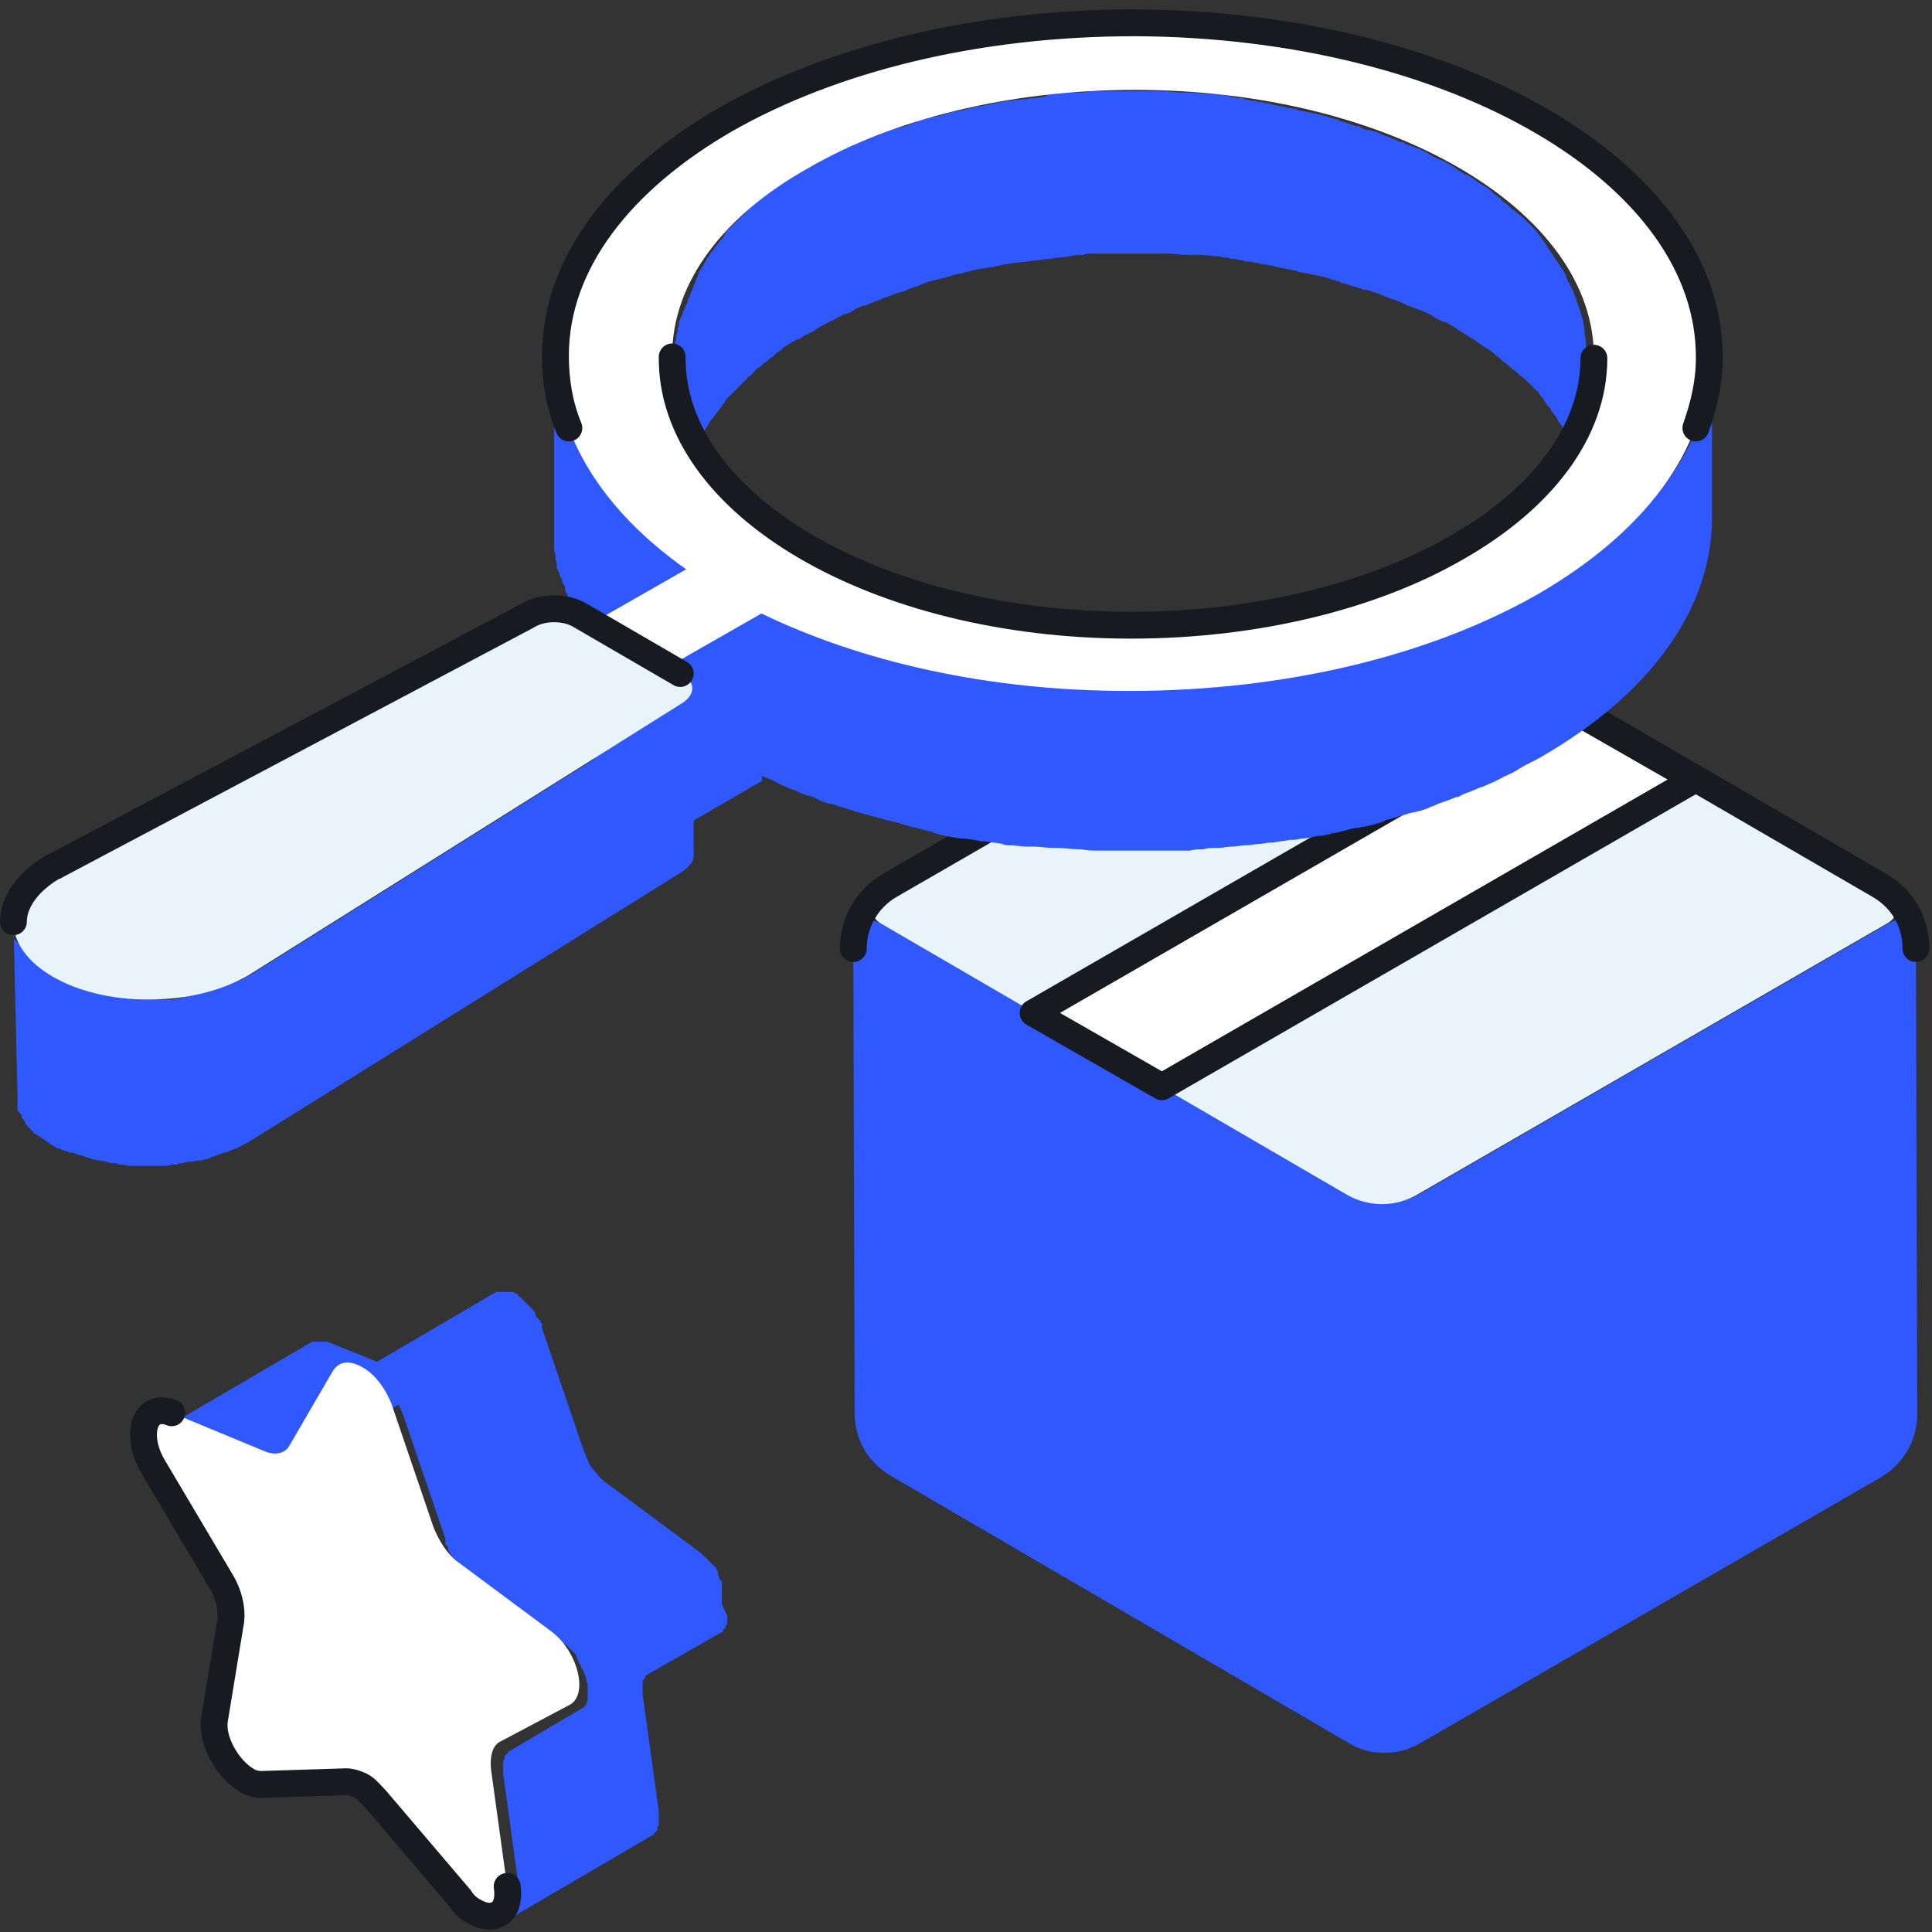
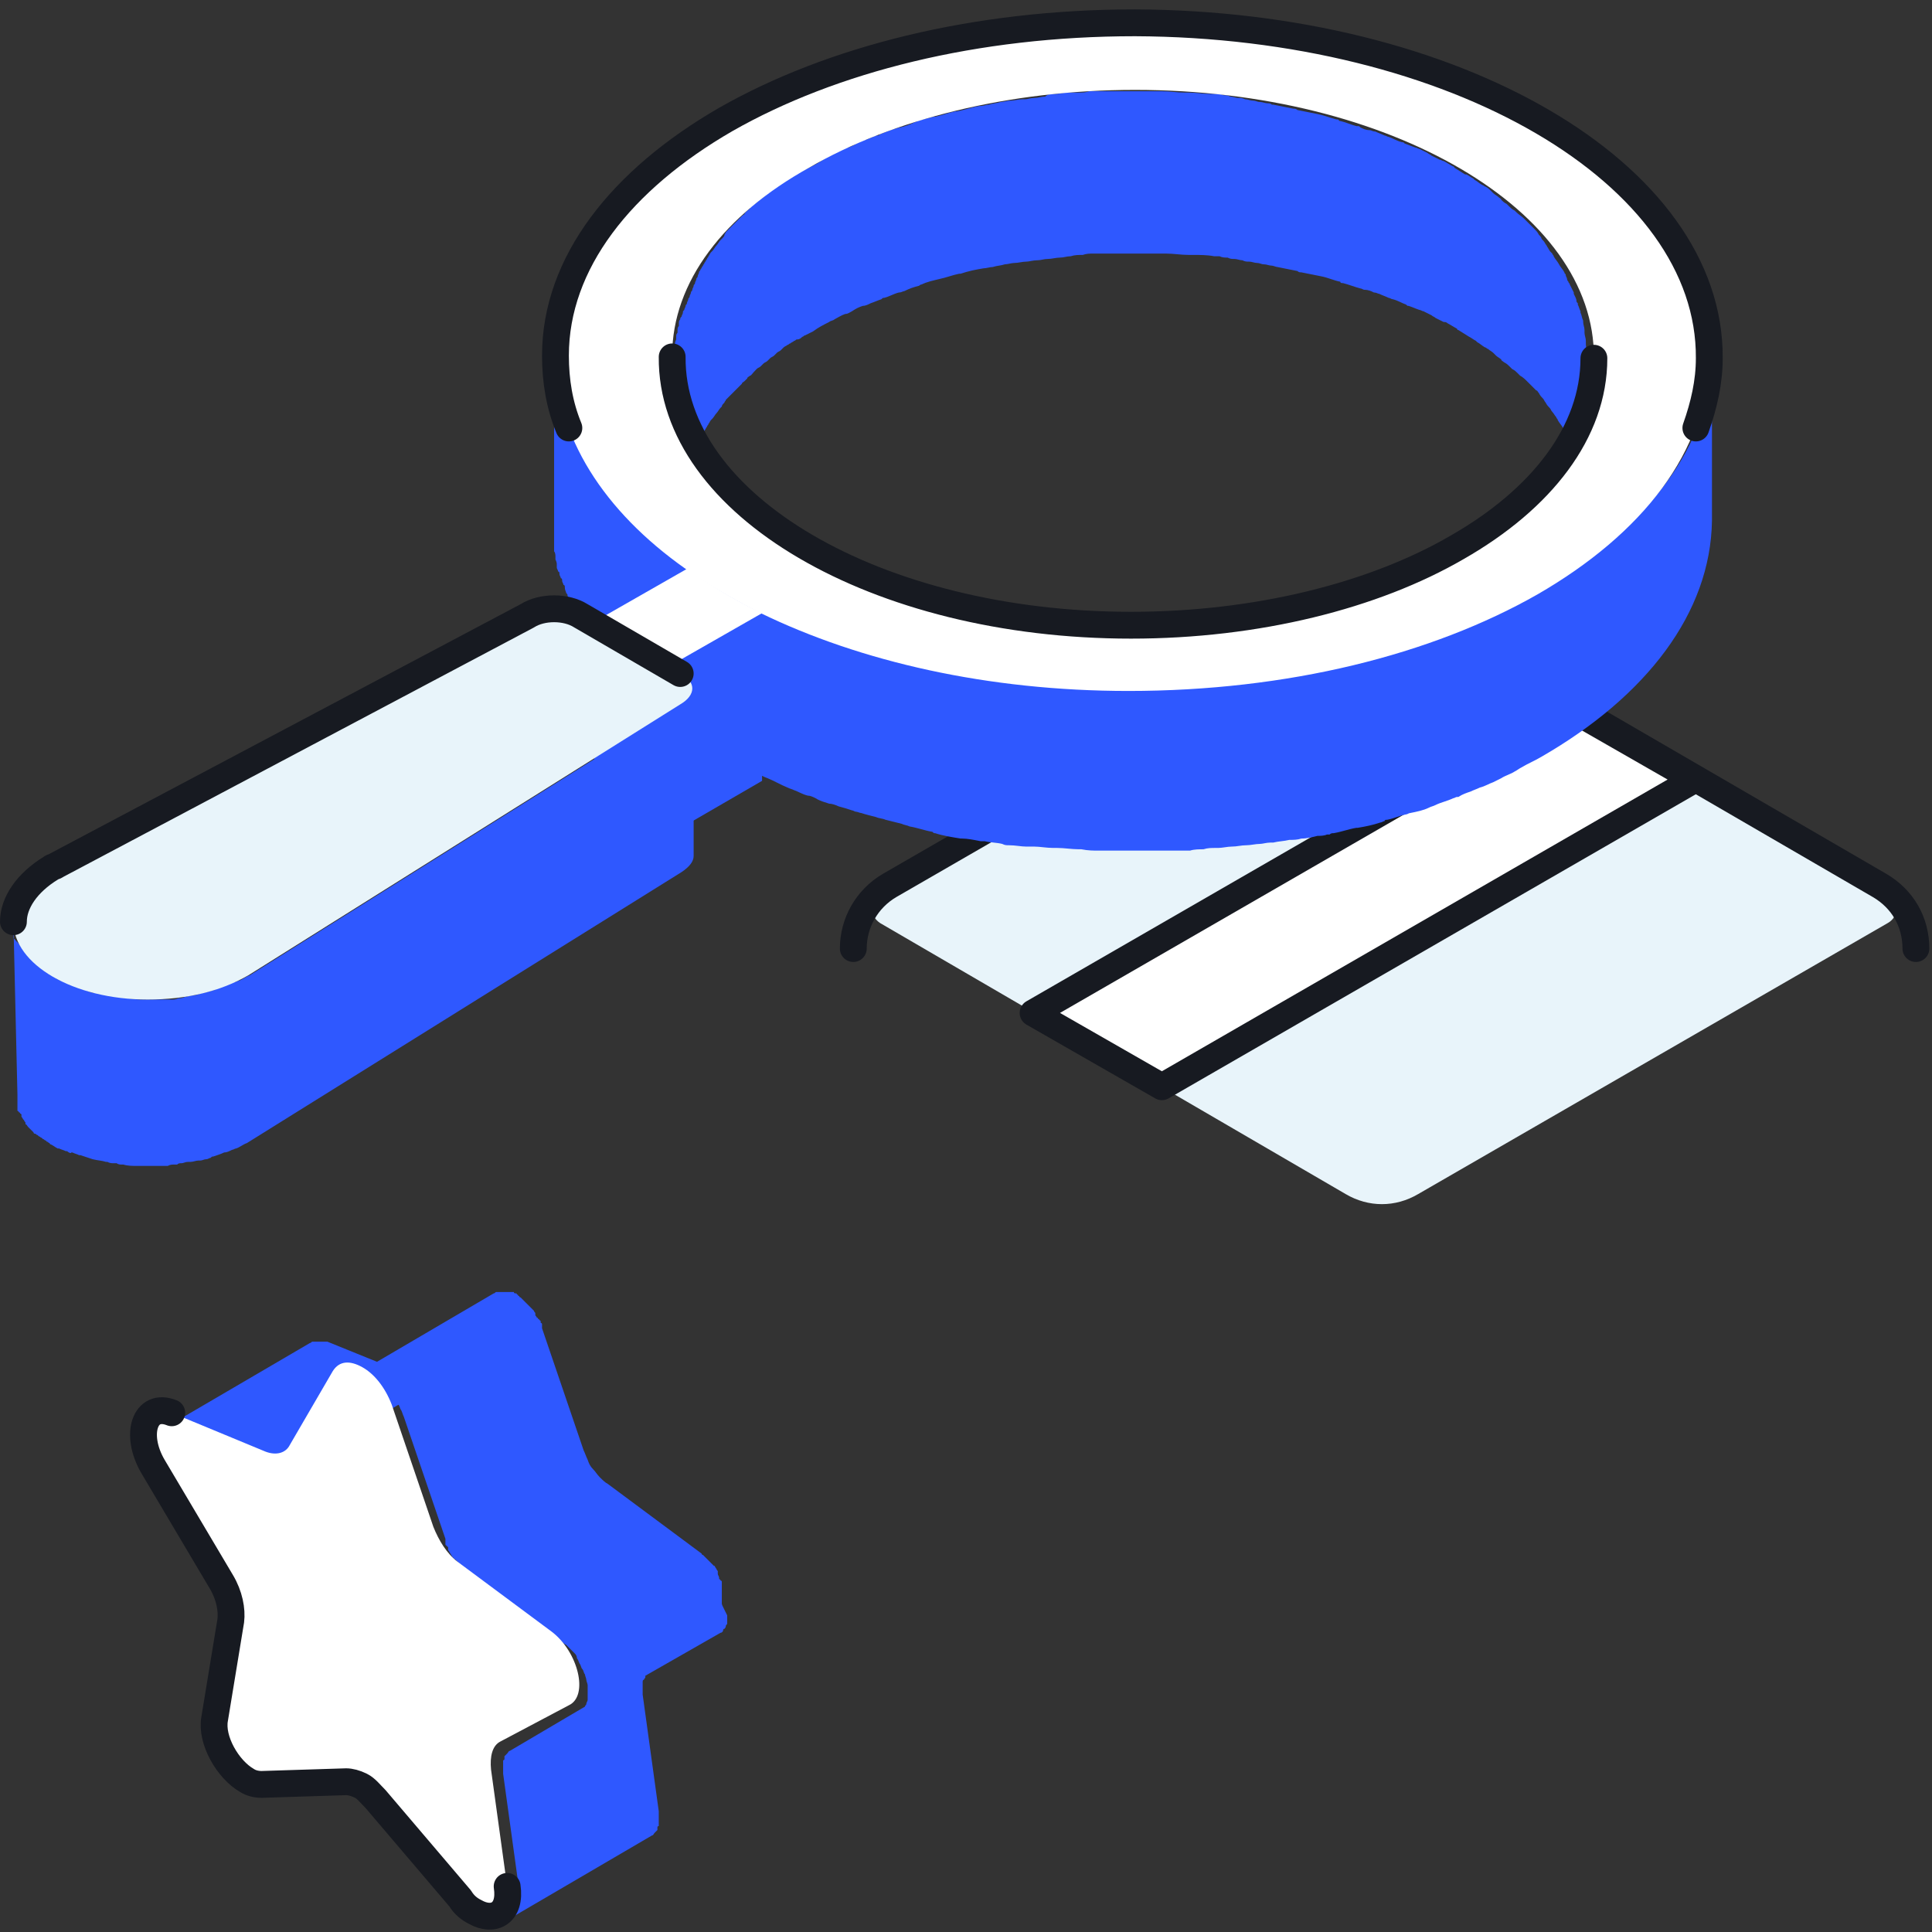
<svg xmlns="http://www.w3.org/2000/svg" width="144" height="144" viewBox="0 0 144 144" fill="none">
  <rect x="0" y="0" width="144" height="144" fill="#333333" stroke="none" />
-   <path d="M105.8 89L140.8 68.8C141.7 68.3 142.8 68.9 142.8 70L142.9 105.4C142.9 107.3 141.9 109.1 140.2 110.1L105.9 129.9C104.2 130.9 102.1 130.9 100.5 129.9L66.4 110C64.7 109 63.7 107.3 63.7 105.3L63.6 70C63.6 69 64.7 68.3 65.6 68.8L100.3 89C102 89.9 104.1 89.9 105.8 89Z" fill="#2F58FF" />
  <path d="M65.6 68.8L100.3 89C102 90 104 90 105.7 89L140.7 68.8C141.6 68.3 141.6 67 140.7 66.5L106 46.2C104.3 45.2 102.3 45.2 100.6 46.2L65.6 66.4C64.7 66.9 64.7 68.2 65.6 68.8Z" fill="#E8F4FA" />
  <path d="M63.6 70.7C63.6 68.8 64.6 67 66.3 66L100.6 46.2C102.3 45.2 104.4 45.2 106 46.2L140.1 66C141.8 67 142.8 68.7 142.8 70.7" stroke="#171A21" stroke-width="2" stroke-miterlimit="10" stroke-linecap="round" stroke-linejoin="round" />
  <path d="M126.3 58.1L116.7 52.6L77 75.5L86.6 81L126.3 58.1Z" fill="white" stroke="#171A21" stroke-width="2" stroke-miterlimit="10" stroke-linecap="round" stroke-linejoin="round" />
  <path d="M118.7 38.4C118.7 38.2 118.7 38 118.6 37.7V37.6C118.6 37.4 118.5 37.2 118.5 37V36.9C118.5 36.7 118.4 36.5 118.4 36.2V36.1C118.3 35.9 118.3 35.7 118.2 35.5V35.4C118.1 35.2 118.1 35 118 34.8C118 34.7 118 34.7 117.9 34.6C117.8 34.4 117.8 34.2 117.7 34.1V34C117.6 33.8 117.5 33.6 117.4 33.4C117.4 33.3 117.3 33.3 117.3 33.2C117.2 33 117.1 32.9 117 32.7C117 32.6 116.9 32.6 116.9 32.5C116.8 32.3 116.6 32.1 116.5 31.9C116.4 31.7 116.2 31.5 116.1 31.3C116.1 31.2 116 31.2 116 31.1C115.9 31 115.8 30.8 115.7 30.7C115.6 30.6 115.6 30.5 115.5 30.4C115.4 30.3 115.3 30.2 115.2 30C115.1 29.9 115.1 29.8 115 29.7C114.9 29.6 114.8 29.5 114.7 29.3C114.6 29.2 114.6 29.1 114.5 29.1C114.4 29 114.2 28.8 114.1 28.7C114 28.6 114 28.6 113.9 28.5C113.7 28.3 113.5 28.1 113.3 28C113.2 27.9 113.2 27.9 113.1 27.8C113 27.7 112.9 27.6 112.7 27.5C112.6 27.4 112.6 27.4 112.5 27.3C112.4 27.2 112.3 27.1 112.1 27C112 26.9 111.9 26.9 111.9 26.8C111.8 26.7 111.6 26.6 111.5 26.5C111.4 26.4 111.4 26.4 111.3 26.3C111.2 26.2 111 26.1 110.9 26C110.8 26 110.8 25.9 110.7 25.9C110.5 25.8 110.3 25.6 110.1 25.5L110 25.4C109.8 25.3 109.7 25.2 109.5 25.1C109.2 24.9 109 24.8 108.7 24.6C108.7 24.6 108.6 24.6 108.6 24.5C108.4 24.4 108.1 24.2 107.9 24.1C107.8 24 107.7 24 107.6 24C107.4 23.9 107.2 23.8 107 23.7C106.9 23.6 106.8 23.6 106.7 23.5C106.5 23.4 106.3 23.3 106.1 23.2C106 23.2 105.9 23.1 105.8 23.1C105.5 23 105.3 22.9 105 22.8C104.9 22.8 104.9 22.8 104.8 22.7C104.5 22.6 104.2 22.4 103.8 22.3C103.7 22.3 103.6 22.2 103.5 22.2C103.3 22.1 103 22 102.8 21.9C102.7 21.9 102.6 21.8 102.4 21.8C102.2 21.7 102 21.6 101.7 21.6C101.6 21.6 101.5 21.5 101.4 21.5C101 21.4 100.5 21.2 100.1 21.1C100 21.1 99.9 21.1 99.9 21C99.4 20.9 99 20.7 98.5 20.6C98 20.5 97.5 20.4 97 20.3C96.9 20.3 96.8 20.3 96.7 20.2C96.2 20.1 95.7 20 95.2 19.9C95.1 19.9 94.9 19.8 94.8 19.8C94.6 19.8 94.4 19.7 94.2 19.7C94 19.7 93.9 19.6 93.7 19.6C93.5 19.6 93.3 19.5 93.1 19.5C92.9 19.5 92.8 19.5 92.6 19.4C92.4 19.4 92.2 19.3 92 19.3C91.8 19.3 91.7 19.3 91.5 19.2C91.3 19.2 91.1 19.2 90.9 19.1C90.8 19.1 90.6 19.1 90.5 19.1C90 19 89.4 19 88.9 19C88.8 19 88.7 19 88.6 19C88 19 87.5 18.9 86.9 18.9C86.7 18.9 86.4 18.9 86.2 18.9C86.1 18.9 86 18.9 85.9 18.9C85.5 18.9 85.2 18.9 84.8 18.9C84.2 18.9 83.7 18.9 83.2 18.9C82.9 18.9 82.7 18.9 82.4 18.9C82.1 18.9 81.8 18.9 81.5 18.9C81.2 18.9 81 18.9 80.7 19C80.4 19 80.1 19 79.8 19.1C79.5 19.1 79.3 19.2 79 19.2C78.7 19.2 78.4 19.3 78.1 19.3C77.8 19.3 77.6 19.4 77.3 19.4C77 19.4 76.7 19.5 76.5 19.5C76.2 19.5 75.9 19.6 75.6 19.6C75.4 19.6 75.1 19.7 74.9 19.7C74.6 19.8 74.3 19.8 74 19.9C73.8 19.9 73.5 20 73.3 20C72.7 20.1 72.2 20.2 71.6 20.4H71.5C71 20.5 70.5 20.7 70 20.8C69.6 20.9 69.1 21 68.7 21.2C68.6 21.2 68.5 21.3 68.5 21.3C68.1 21.4 67.8 21.5 67.4 21.7C67.3 21.7 67.2 21.8 67 21.8C66.6 21.9 66.3 22.1 65.9 22.2C65.8 22.2 65.8 22.2 65.7 22.3C65.4 22.4 65.2 22.5 64.9 22.6C64.7 22.7 64.5 22.8 64.3 22.8C64 22.9 63.8 23 63.5 23.2C63.3 23.3 63.2 23.4 63 23.4C62.7 23.5 62.4 23.7 62.2 23.8C62.1 23.9 61.9 23.9 61.8 24C61.4 24.2 61 24.4 60.6 24.7C60.4 24.8 60.2 24.9 60 25C59.9 25 59.9 25.1 59.8 25.1C59.7 25.2 59.6 25.3 59.4 25.3C59.3 25.3 59.3 25.4 59.2 25.4C59.1 25.5 59 25.5 58.9 25.6C58.8 25.6 58.8 25.7 58.7 25.7C58.6 25.8 58.5 25.8 58.4 25.9C58.3 26 58.3 26 58.2 26.1C58.1 26.2 58 26.2 57.9 26.3C57.8 26.4 57.8 26.4 57.7 26.5C57.6 26.6 57.5 26.6 57.4 26.7C57.3 26.8 57.3 26.8 57.2 26.9C57.1 27 57 27 56.9 27.1C56.8 27.2 56.8 27.2 56.7 27.3C56.6 27.4 56.5 27.4 56.4 27.5C56 27.9 56 28 55.9 28C55.8 28.1 55.7 28.1 55.7 28.2C55.6 28.3 55.6 28.3 55.5 28.4C55.4 28.5 55.3 28.5 55.3 28.6C55.2 28.7 55.2 28.7 55.1 28.8C55 28.9 54.9 29 54.9 29C54.8 29.1 54.8 29.1 54.7 29.2C54.6 29.3 54.5 29.4 54.5 29.4C54.4 29.5 54.4 29.5 54.3 29.6C54.2 29.7 54.1 29.8 54.1 29.8C54.1 29.9 54 29.9 54 30C53.9 30.1 53.8 30.2 53.8 30.3L53.7 30.4C53.6 30.5 53.5 30.7 53.4 30.8C53.3 30.9 53.2 31.1 53.1 31.2L53 31.3C52.9 31.4 52.9 31.5 52.8 31.6C52.8 31.7 52.7 31.7 52.7 31.8C52.6 31.9 52.6 32 52.5 32.1C52.5 32.2 52.4 32.2 52.4 32.3C52.3 32.4 52.3 32.5 52.2 32.6C52.2 32.7 52.1 32.7 52.1 32.8C52.1 32.9 52 33 52 33.1C52 33.2 51.9 33.2 51.9 33.3C51.9 33.4 51.8 33.5 51.8 33.6C51.8 33.7 51.7 33.7 51.7 33.8C51.7 33.9 51.6 34 51.6 34.1C51.6 34.2 51.5 34.2 51.5 34.3C51.5 34.4 51.4 34.5 51.4 34.6C51.4 34.7 51.3 34.7 51.3 34.8C51.3 34.9 51.2 35 51.2 35.1C51.2 35.2 51.1 35.2 51.1 35.3C51.1 35.4 51 35.5 51 35.6C51 35.7 51 35.7 50.9 35.8C50.9 35.9 50.8 36 50.8 36.1C50.8 36.2 50.8 36.2 50.7 36.3C50.7 36.4 50.7 36.5 50.6 36.6C50.6 36.7 50.6 36.7 50.6 36.8C50.6 36.9 50.6 37 50.5 37.1C50.5 37.2 50.5 37.2 50.5 37.3C50.5 37.4 50.5 37.5 50.4 37.6C50.4 37.7 50.4 37.7 50.4 37.8C50.4 38 50.4 38.1 50.3 38.3C50.3 38.4 50.3 38.5 50.3 38.6C50.3 38.7 50.3 38.7 50.3 38.8C50.3 39 50.3 39.1 50.3 39.3C50.3 38.9 50.3 38.4 50.3 38V37.4C50.3 36.9 50.3 36.3 50.3 35.8V35C50.3 34.8 50.3 34.6 50.3 34.4V33.5C50.3 32.9 50.3 32.3 50.3 31.7V31.1C50.3 30.8 50.3 30.6 50.3 30.3V28.7C50.3 28.5 50.3 28.3 50.3 28.1V26.8C50.3 26.6 50.3 26.5 50.3 26.3C50.3 26.3 50.3 26.3 50.3 26.2C50.3 26.1 50.3 25.9 50.3 25.8C50.3 25.6 50.3 25.5 50.4 25.3C50.4 25.2 50.4 25.2 50.4 25.1C50.4 25 50.4 24.9 50.5 24.8C50.5 24.7 50.5 24.7 50.5 24.6C50.5 24.5 50.5 24.4 50.6 24.3C50.6 24.2 50.6 24.2 50.6 24.1C50.6 24 50.6 23.9 50.7 23.8C50.7 23.7 50.7 23.7 50.8 23.6C50.8 23.5 50.9 23.4 50.9 23.3C50.9 23.2 50.9 23.2 51 23.1C51 23 51.1 22.9 51.1 22.8C51.1 22.7 51.2 22.7 51.2 22.6C51.2 22.5 51.3 22.4 51.3 22.3C51.3 22.2 51.4 22.2 51.4 22.1C51.4 22 51.5 21.9 51.5 21.8C51.5 21.7 51.6 21.7 51.6 21.6C51.6 21.5 51.7 21.4 51.7 21.3C51.7 21.2 51.8 21.2 51.8 21.1C51.8 21 51.9 20.9 51.9 20.8C51.9 20.7 52 20.7 52 20.6C52 20.5 52.1 20.4 52.1 20.3C52.1 20.2 52.2 20.2 52.2 20.1C52.3 20 52.3 19.9 52.4 19.8C52.4 19.7 52.5 19.7 52.5 19.6C52.6 19.5 52.6 19.4 52.7 19.3C52.7 19.2 52.8 19.2 52.8 19.1C52.9 19 52.9 18.9 53 18.8L53.1 18.7C53.2 18.6 53.3 18.4 53.4 18.3C53.5 18.2 53.6 18 53.7 17.9L53.8 17.8C53.9 17.7 54 17.6 54 17.5C54 17.4 54.1 17.4 54.1 17.3C54.2 17.2 54.3 17.1 54.3 17.1C54.4 17 54.4 17 54.5 16.9C54.6 16.8 54.7 16.7 54.7 16.7C54.8 16.6 54.8 16.6 54.9 16.5C55 16.4 55.1 16.3 55.1 16.3C55.2 16.2 55.2 16.2 55.3 16.1C55.4 16 55.5 16 55.5 15.9C55.6 15.8 55.6 15.8 55.7 15.7C55.8 15.6 55.9 15.6 55.9 15.5C56 15.4 56 15.4 56.1 15.3C56.2 15.2 56.3 15.2 56.4 15.1C56.5 15 56.5 15 56.6 14.9C56.7 14.8 56.8 14.8 56.9 14.7C57 14.6 57 14.6 57.1 14.5C57.2 14.4 57.3 14.4 57.4 14.3C57.5 14.2 57.5 14.2 57.6 14.1C57.7 14 57.8 14 57.9 13.9C58 13.8 58 13.8 58.1 13.7C58.2 13.6 58.3 13.6 58.4 13.5C58.5 13.5 58.5 13.4 58.6 13.4C58.7 13.3 58.8 13.3 58.9 13.2C59 13.2 59 13.1 59.1 13.1C59.2 13 59.3 12.9 59.5 12.9C59.6 12.9 59.6 12.8 59.7 12.8C59.9 12.7 60.1 12.6 60.3 12.5C60.7 12.3 61.1 12.1 61.5 11.8C61.6 11.7 61.8 11.7 61.9 11.6C62.2 11.5 62.4 11.3 62.7 11.2C62.9 11.1 63 11 63.2 11C63.5 10.9 63.7 10.8 64 10.6C64.2 10.5 64.4 10.4 64.6 10.4C64.8 10.3 65.1 10.2 65.3 10.1C65.3 10.1 65.3 10.1 65.4 10.1C65.5 10.1 65.5 10.1 65.6 10C65.9 9.9 66.3 9.7 66.7 9.6C66.8 9.6 66.9 9.5 67.1 9.5C67.5 9.4 67.8 9.3 68.2 9.1C68.3 9.1 68.4 9 68.4 9C68.8 8.9 69.2 8.8 69.6 8.7H69.7C70.2 8.6 70.7 8.4 71.2 8.3H71.3C71.9 8.2 72.4 8 73 7.9H73.1C73.3 7.9 73.5 7.8 73.7 7.8C74 7.7 74.3 7.7 74.6 7.6C74.8 7.6 75.1 7.5 75.3 7.5C75.6 7.5 75.9 7.4 76.2 7.4C76.3 7.4 76.3 7.4 76.4 7.4C76.6 7.4 76.8 7.3 77.1 7.3C77.4 7.3 77.6 7.2 77.9 7.2C78.1 7 78.4 7 78.7 7C79 7 79.2 6.9 79.5 6.9C79.6 6.9 79.6 6.9 79.7 6.9C79.9 6.9 80.2 6.9 80.4 6.9C80.7 6.9 80.9 6.9 81.2 6.8C81.5 6.8 81.8 6.8 82.1 6.8C82.4 6.8 82.6 6.8 82.9 6.8H83C83.5 6.8 84 6.8 84.5 6.8C84.9 6.8 85.2 6.8 85.6 6.8C85.7 6.8 85.8 6.8 85.9 6.8C86.1 6.8 86.3 6.8 86.5 6.8C86.5 6.8 86.5 6.8 86.6 6.8C87.2 6.8 87.7 6.9 88.3 6.9C88.4 6.9 88.5 6.9 88.6 6.9C89.1 6.9 89.7 7 90.2 7H90.3C90.4 7 90.5 7 90.6 7C90.8 7 91 7 91.2 7.1C91.4 7.1 91.5 7.1 91.7 7.2C91.9 7.2 92.1 7.3 92.3 7.3C92.5 7.3 92.6 7.3 92.8 7.4C93 7.4 93.2 7.5 93.4 7.5C93.6 7.5 93.7 7.6 93.9 7.6C94.1 7.6 94.3 7.7 94.5 7.7C94.6 7.7 94.7 7.7 94.8 7.8H94.9C95.4 7.9 95.9 8 96.4 8.1C96.5 8.1 96.6 8.1 96.7 8.2C97.2 8.3 97.7 8.4 98.2 8.5C98.7 8.6 99.2 8.8 99.6 8.9C99.7 8.9 99.8 8.9 99.8 9C100.3 9.1 100.7 9.3 101.1 9.4H101.2C101.3 9.4 101.3 9.4 101.4 9.5C101.6 9.6 101.8 9.7 102.1 9.7C102.2 9.7 102.3 9.8 102.5 9.8C102.7 9.9 103 10 103.2 10.1C103.3 10.1 103.4 10.2 103.5 10.2C103.8 10.3 104.1 10.5 104.5 10.6C104.6 10.6 104.6 10.6 104.7 10.7C105 10.8 105.2 10.9 105.5 11C105.6 11 105.7 11.1 105.8 11.1C106 11.2 106.2 11.3 106.4 11.4C106.5 11.5 106.6 11.5 106.7 11.6C106.9 11.7 107.1 11.8 107.3 11.9C107.4 11.9 107.5 12 107.6 12C107.8 12.1 108.1 12.3 108.3 12.4C108.3 12.4 108.4 12.4 108.4 12.5C108.7 12.7 108.9 12.8 109.2 13C109.2 13 109.2 13 109.3 13C109.5 13.1 109.6 13.2 109.8 13.3L109.9 13.4C110.1 13.5 110.3 13.7 110.5 13.8C110.6 13.8 110.6 13.9 110.7 13.9C110.9 14 111 14.1 111.1 14.2C111.2 14.3 111.2 14.3 111.3 14.4C111.4 14.5 111.6 14.6 111.7 14.7C111.8 14.8 111.9 14.8 111.9 14.9C112 15 112.1 15.1 112.3 15.2C112.4 15.3 112.4 15.3 112.5 15.4C112.6 15.5 112.7 15.6 112.9 15.7L113 15.8C113.2 16 113.4 16.1 113.6 16.3C113.7 16.4 113.7 16.4 113.8 16.5C113.9 16.6 114.1 16.8 114.2 16.9C114.3 17 114.4 17.1 114.4 17.1C114.5 17.2 114.6 17.3 114.7 17.5C114.8 17.6 114.9 17.7 114.9 17.8C115 17.9 115.1 18 115.2 18.2C115.3 18.3 115.3 18.4 115.4 18.5C115.4 18.6 115.5 18.6 115.5 18.7C115.6 18.8 115.6 18.8 115.7 18.9C115.7 19 115.8 19 115.8 19.1C115.9 19.3 116.1 19.5 116.2 19.7C116.3 19.9 116.5 20.1 116.6 20.3C116.6 20.4 116.7 20.4 116.7 20.5C116.7 20.6 116.8 20.7 116.8 20.8C116.8 20.9 116.9 21 116.9 21C116.9 21.1 117 21.1 117 21.2C117.1 21.4 117.2 21.6 117.3 21.8V21.9C117.4 22.1 117.5 22.3 117.5 22.4C117.5 22.5 117.5 22.5 117.6 22.6V22.7C117.7 22.9 117.7 23 117.8 23.2V23.3C117.9 23.5 117.9 23.7 118 23.9V24C118 24.2 118.1 24.4 118.1 24.6C118.1 24.6 118.1 24.6 118.1 24.7V24.8C118.1 25 118.2 25.2 118.2 25.4V25.5C118.2 25.7 118.2 25.9 118.3 26.2V26.3C118.3 26.4 118.3 26.5 118.3 26.6C118.3 26.7 118.3 26.9 118.3 27V39.5C118.3 39.3 118.3 39 118.3 38.8C118.7 38.5 118.7 38.4 118.7 38.4Z" fill="#2F58FF" />
  <path d="M41.4 27C41.4 27.2 41.4 27.4 41.4 27.6V27.7C41.4 27.9 41.4 28 41.4 28.2C41.4 28.3 41.4 28.3 41.4 28.4C41.4 28.5 41.4 28.7 41.5 28.8C41.5 28.9 41.5 29 41.5 29C41.5 29.1 41.5 29.2 41.6 29.4C41.6 29.5 41.6 29.6 41.6 29.6C41.6 29.7 41.6 29.8 41.7 29.9C41.7 30 41.7 30.1 41.8 30.1C41.8 30.2 41.9 30.3 41.9 30.4C41.9 30.5 41.9 30.6 42 30.6C42 30.7 42.1 30.8 42.1 30.9C42.1 31 42.1 31.1 42.2 31.1C42.2 31.2 42.3 31.3 42.3 31.5C42.3 31.6 42.3 31.6 42.4 31.7C42.5 31.9 42.5 32.1 42.6 32.3C42.7 32.5 42.8 32.7 42.9 32.9C42.9 33 43 33 43 33.1C43.1 33.2 43.1 33.4 43.2 33.5C43.2 33.6 43.3 33.6 43.3 33.7C43.4 33.8 43.4 33.9 43.5 34.1C43.5 34.2 43.6 34.2 43.6 34.3C43.7 34.4 43.8 34.6 43.9 34.7C43.9 34.8 44 34.8 44 34.9C44.1 35.1 44.2 35.3 44.4 35.5C44.4 35.5 44.4 35.6 44.5 35.6C44.6 35.8 44.7 35.9 44.8 36.1C44.8 36.2 44.9 36.2 44.9 36.3C45 36.4 45.1 36.6 45.2 36.7C45.2 36.8 45.3 36.8 45.3 36.9C45.5 37.1 45.6 37.3 45.8 37.5L45.9 37.6C46.1 37.8 46.2 38 46.4 38.2L46.5 38.3C46.7 38.5 46.9 38.7 47.1 38.9L47.2 39C47.4 39.2 47.6 39.4 47.8 39.5L47.9 39.6C48.1 39.8 48.3 40 48.6 40.2C48.7 40.2 48.7 40.3 48.8 40.3C49 40.5 49.2 40.7 49.4 40.8C49.4 40.8 49.5 40.8 49.5 40.9C49.7 41.1 50 41.3 50.2 41.5C50.3 41.5 50.3 41.6 50.4 41.6C50.7 41.8 50.9 42 51.2 42.2C51.5 42.4 51.8 42.6 52.1 42.8C52.2 42.8 52.2 42.9 52.3 42.9C52.6 43.1 52.9 43.3 53.2 43.5C53.3 43.5 53.3 43.6 53.4 43.6C53.6 43.7 53.8 43.8 54 44C54.1 44.1 54.2 44.1 54.3 44.2C54.5 44.3 54.7 44.4 54.8 44.5C54.9 44.6 55 44.6 55.1 44.7C55.3 44.8 55.5 44.9 55.7 45C55.8 45 55.9 45.1 56 45.1C56.3 45.2 56.6 45.4 56.9 45.5C57.4 45.7 57.9 46 58.4 46.2C58.6 46.3 58.7 46.3 58.9 46.4C59.2 46.5 59.6 46.7 59.9 46.8C60.1 46.9 60.3 47 60.5 47C60.8 47.1 61.1 47.3 61.5 47.4C61.7 47.5 62 47.6 62.2 47.6C62.5 47.7 62.8 47.8 63.2 47.9C63.4 48 63.7 48 63.9 48.1C64.3 48.2 64.7 48.3 65 48.4C65.2 48.5 65.5 48.5 65.7 48.6C66.1 48.7 66.5 48.8 66.9 48.9C67.1 49 67.3 49 67.5 49.1C68 49.2 68.6 49.4 69.2 49.5C69.3 49.5 69.3 49.5 69.4 49.6C70 49.7 70.7 49.9 71.3 50C71.8 50.1 72.3 50.2 72.9 50.3C73 50.3 73.1 50.3 73.2 50.3C73.6 50.4 74.1 50.4 74.5 50.5C74.7 50.5 74.8 50.5 75 50.6C75.4 50.7 75.8 50.7 76.3 50.7C76.4 50.7 76.6 50.7 76.7 50.7C77.2 50.8 77.8 50.8 78.3 50.8C78.4 50.8 78.5 50.8 78.6 50.8C79.1 50.8 79.6 50.9 80.2 50.9C80.3 50.9 80.3 50.9 80.4 50.9C81 50.9 81.5 51 82.1 51C82.2 51 82.4 51 82.5 51C83.1 51 83.7 51 84.2 51C84.9 51 85.6 51 86.3 51C86.6 51 87 51 87.3 51C87.7 51 88.1 51 88.5 51C88.8 51 89.2 51 89.5 50.9C89.9 50.9 90.3 50.9 90.6 50.8C90.9 50.8 91.3 50.7 91.6 50.7C92 50.7 92.3 50.6 92.7 50.6C93 50.6 93.4 50.5 93.7 50.5C94.1 50.5 94.4 50.4 94.8 50.4C95.2 50.3 95.6 50.3 96 50.2C96.3 50.2 96.6 50.1 96.9 50.1C97.3 50 97.7 50 98.1 49.9C98.4 49.8 98.7 49.8 99 49.7C99.1 49.7 99.2 49.7 99.3 49.6C99.9 49.5 100.5 49.3 101 49.2H101.1C101.7 49.1 102.2 48.9 102.8 48.8C102.9 48.8 103 48.7 103.1 48.7C103.7 48.5 104.2 48.4 104.8 48.2C104.9 48.2 105 48.1 105.1 48.1C105.6 48 106 47.8 106.5 47.7C106.7 47.6 106.8 47.6 107 47.5C107.4 47.3 107.9 47.2 108.3 47C108.4 47 108.5 46.9 108.6 46.9C108.9 46.8 109.2 46.6 109.6 46.5C109.8 46.4 110.1 46.3 110.3 46.2C110.6 46.1 110.9 45.9 111.3 45.8C111.5 45.7 111.7 45.6 111.9 45.5C112.2 45.3 112.6 45.2 112.9 45C113.1 44.9 113.3 44.8 113.4 44.7C113.9 44.4 114.4 44.2 114.9 43.9C122.7 39.4 127.6 33.2 127.6 26.3V38.8C127.5 45.7 122.7 51.9 114.9 56.4C114.4 56.7 113.9 56.9 113.4 57.2C113.2 57.3 113.1 57.4 112.9 57.5C112.6 57.7 112.2 57.8 111.9 58C111.7 58.1 111.5 58.2 111.3 58.3C111 58.4 110.7 58.6 110.3 58.7C110.1 58.8 109.8 58.9 109.6 59C109.3 59.1 109 59.2 108.7 59.4H108.6C108.5 59.4 108.4 59.5 108.3 59.5C107.9 59.7 107.4 59.8 107 60C106.8 60.1 106.7 60.1 106.5 60.2C106.1 60.4 105.6 60.5 105.1 60.6C105 60.6 104.9 60.7 104.8 60.7C104.3 60.8 103.9 61 103.4 61.1C103.3 61.1 103.2 61.1 103.2 61.2C103.1 61.2 103 61.3 102.9 61.3C102.3 61.5 101.8 61.6 101.2 61.7H101.1C100.5 61.8 100 62 99.4 62.1C99.3 62.1 99.2 62.1 99.1 62.2C99 62.2 99 62.2 98.9 62.2C98.7 62.3 98.4 62.3 98.2 62.3C97.8 62.4 97.4 62.5 97 62.5C96.7 62.6 96.4 62.6 96.1 62.6C95.7 62.7 95.3 62.7 94.9 62.8C94.8 62.8 94.8 62.8 94.7 62.8C94.4 62.8 94.1 62.9 93.9 62.9C93.6 62.9 93.2 63 92.9 63C92.5 63 92.2 63.1 91.8 63.1C91.5 63.1 91.1 63.2 90.8 63.2C90.7 63.2 90.7 63.2 90.6 63.2C90.3 63.2 90 63.2 89.7 63.3C89.4 63.3 89 63.3 88.7 63.4C88.3 63.4 87.9 63.4 87.5 63.4C87.2 63.4 86.8 63.4 86.5 63.4C86.4 63.4 86.4 63.4 86.3 63.4C85.7 63.4 85 63.4 84.4 63.4C83.8 63.4 83.2 63.4 82.7 63.4C82.6 63.4 82.4 63.4 82.3 63.4C82.2 63.4 82 63.4 81.9 63.4C81.5 63.4 81.1 63.4 80.6 63.3C80.5 63.3 80.5 63.3 80.4 63.3C79.9 63.3 79.3 63.2 78.8 63.2C78.7 63.2 78.6 63.2 78.5 63.2C78 63.2 77.5 63.1 77.1 63.1C77 63.1 77 63.1 76.9 63.1C76.8 63.1 76.6 63.1 76.5 63.1C76.1 63.1 75.7 63 75.2 63C75 63 74.9 63 74.7 62.9C74.3 62.8 73.8 62.8 73.4 62.7C73.3 62.7 73.2 62.7 73.1 62.7C72.6 62.6 72.1 62.5 71.7 62.5H71.6C71 62.4 70.3 62.3 69.7 62.1C69.6 62.1 69.6 62.1 69.5 62C68.9 61.9 68.4 61.7 67.8 61.6C67.6 61.5 67.4 61.5 67.2 61.4C66.8 61.3 66.4 61.2 66 61.1C65.8 61 65.5 61 65.3 60.9C64.9 60.8 64.5 60.7 64.2 60.6C64.1 60.6 63.9 60.5 63.8 60.5C63.7 60.5 63.6 60.4 63.5 60.4C63.2 60.3 62.9 60.2 62.5 60.1C62.3 60 62 59.9 61.8 59.9C61.5 59.8 61.1 59.7 60.8 59.5C60.6 59.4 60.4 59.3 60.2 59.3C59.8 59.2 59.5 59 59.2 58.9C59 58.8 58.9 58.8 58.7 58.7C58.2 58.5 57.7 58.2 57.2 58C56.9 57.9 56.6 57.7 56.3 57.6C56.2 57.6 56.1 57.5 56 57.5C55.8 57.4 55.6 57.3 55.4 57.2C55.3 57.1 55.2 57.1 55.1 57C54.9 56.9 54.7 56.8 54.6 56.7C54.5 56.6 54.4 56.6 54.3 56.5C54.1 56.4 53.9 56.3 53.7 56.1C53.6 56.1 53.6 56 53.5 56C53.2 55.8 52.9 55.6 52.6 55.4C52.5 55.4 52.5 55.3 52.4 55.3C52.1 55.1 51.8 54.9 51.5 54.7C51.2 54.5 51 54.3 50.7 54.1C50.6 54.1 50.6 54 50.5 54C50.1 54.1 50 54 49.9 54V62.3L44.3 59V48C44.2 47.9 44.1 47.7 44 47.6C44 47.5 43.9 47.5 43.9 47.4C43.8 47.3 43.7 47.1 43.6 47C43.6 47 43.6 46.9 43.5 46.9C43.5 46.9 43.5 46.8 43.4 46.8C43.3 46.7 43.3 46.6 43.2 46.4C43.2 46.3 43.1 46.3 43.1 46.2C43 46.1 43 45.9 42.9 45.8C42.9 45.7 42.8 45.7 42.8 45.6C42.7 45.4 42.6 45.2 42.5 45C42.4 44.8 42.4 44.6 42.3 44.4C42.3 44.3 42.3 44.3 42.2 44.2C42.2 44.1 42.1 44 42.1 43.8C42.1 43.7 42.1 43.6 42 43.6C42 43.5 41.9 43.4 41.9 43.3C41.9 43.2 41.9 43.1 41.8 43.1C41.8 43 41.7 42.9 41.7 42.8C41.7 42.7 41.7 42.6 41.6 42.6C41.6 42.5 41.5 42.4 41.5 42.3C41.5 42.2 41.5 42.2 41.5 42.2V42.1C41.5 42 41.5 41.9 41.4 41.7C41.4 41.6 41.4 41.5 41.4 41.5C41.4 41.4 41.4 41.2 41.3 41.1C41.3 41 41.3 41 41.3 40.9C41.3 40.7 41.3 40.6 41.3 40.4V40.3C41.3 40.1 41.3 39.9 41.3 39.7C41.3 39.5 41.3 39.4 41.3 39.2V26.7C41.4 26.7 41.4 26.8 41.4 27Z" fill="#2F58FF" />
  <path d="M49.9 49.7V62.2L56.8 58.2V45.7L49.9 49.7Z" fill="#2F58FF" />
  <path d="M84.6 1.7C72.7 1.7 62 4.4 54.1 8.9C46.3 13.4 41.4 19.6 41.4 26.5C41.4 32.5 45 38.1 51.1 42.4C52.8 43.6 54.7 44.7 56.7 45.7C64.1 49.3 73.6 51.5 84.1 51.5C96 51.5 106.7 48.8 114.6 44.3C122.4 39.8 127.3 33.6 127.3 26.7C127.5 12.9 108.4 1.8 84.6 1.7ZM108.6 40.7C102.4 44.3 93.7 46.5 84.3 46.5C65.3 46.5 50 37.5 50.1 26.5C50.1 21 54 16 60.3 12.5C66.5 8.9 75.2 6.7 84.6 6.7C103.6 6.7 118.9 15.7 118.8 26.7C118.7 32.2 114.8 37.1 108.6 40.7Z" fill="white" />
  <path d="M126.4 31.9C127 30.2 127.4 28.5 127.4 26.7C127.5 12.9 108.4 1.8 84.6 1.7C72.7 1.7 62 4.4 54.1 8.9C46.3 13.4 41.4 19.6 41.4 26.5C41.4 28.4 41.7 30.2 42.4 31.9M118.8 26.7C118.8 32.2 114.9 37.2 108.6 40.8C102.4 44.4 93.7 46.6 84.3 46.6C65.3 46.6 50 37.6 50.1 26.6" stroke="#171A21" stroke-width="2" stroke-miterlimit="10" stroke-linecap="round" stroke-linejoin="round" />
  <path d="M44.2 46.4L49.8 49.7L56.8 45.7C54.7 44.7 52.9 43.6 51.2 42.4L44.2 46.4Z" fill="white" />
  <path d="M1 68.7C1 68.8 1 68.8 1 68.9V69C1 69.1 1 69.1 1 69.2V69.3C1 69.4 1 69.4 1 69.5V69.6C1 69.7 1 69.7 1 69.8V69.9C1 69.9 1 70 1.1 70C1.1 70 1.1 70.1 1.2 70.1C1.2 70.1 1.2 70.2 1.3 70.2C1.3 70.2 1.3 70.3 1.4 70.3C1.4 70.3 1.4 70.4 1.5 70.4C1.5 70.5 1.6 70.5 1.6 70.6L1.7 70.7C1.7 70.8 1.8 70.8 1.8 70.9L1.9 71C2 71.1 2 71.2 2.1 71.2C2.1 71.2 2.1 71.2 2.2 71.3C2.3 71.4 2.4 71.5 2.5 71.6L2.6 71.7C2.7 71.7 2.7 71.8 2.8 71.8L2.9 71.9C3 71.9 3 72 3.1 72L3.2 72.1C3.3 72.1 3.3 72.2 3.4 72.2L3.5 72.3C3.6 72.3 3.6 72.4 3.7 72.4L3.8 72.5C4 72.8 4.2 72.9 4.3 73H4.4C4.5 73.1 4.7 73.1 4.9 73.2H5C5.2 73.3 5.4 73.4 5.5 73.4H5.6C5.8 73.5 5.9 73.5 6.1 73.6C6.1 73.6 6.1 73.6 6.2 73.6C6.5 73.9 6.8 74 7.1 74C7.4 74.1 7.7 74.1 8.1 74.2H8.2C8.4 74.2 8.5 74.3 8.7 74.3C8.8 74.3 8.8 74.3 8.9 74.3C9 74.3 9.2 74.3 9.3 74.4H9.4C9.7 74.4 10.1 74.5 10.4 74.5C10.4 74.5 10.4 74.5 10.5 74.5C10.7 74.5 10.9 74.5 11 74.5C11.3 74.5 11.5 74.5 11.8 74.5C12 74.5 12.1 74.5 12.3 74.5C12.5 74.5 12.7 74.5 12.8 74.5C13 74.5 13.1 74.5 13.3 74.4C13.5 74.4 13.6 74.4 13.8 74.3C14 74.3 14.1 74.2 14.3 74.2C14.6 74.2 14.8 74.1 15.1 74C15.1 74 15.1 74 15.2 74C15.5 73.9 15.7 73.9 15.9 73.8C16 73.8 16 73.8 16.1 73.7C16.4 73.6 16.6 73.5 16.9 73.4C17.1 73.3 17.3 73.2 17.5 73.2C17.6 73.2 17.7 73.1 17.8 73.1C18.1 73 18.3 72.8 18.6 72.7L50.8 52.5C51.4 52.2 51.7 51.8 51.7 51.3V63.8C51.7 64.2 51.4 64.6 50.8 65L18.4 85.2C18.1 85.3 17.9 85.5 17.6 85.6C17.5 85.6 17.4 85.7 17.3 85.7C17.1 85.8 16.9 85.9 16.7 85.9C16.5 86 16.2 86.1 15.9 86.2C15.8 86.2 15.8 86.2 15.7 86.3C15.6 86.3 15.5 86.4 15.4 86.4C15.2 86.4 15.1 86.5 14.9 86.5C14.9 86.5 14.9 86.5 14.8 86.5C14.6 86.5 14.4 86.6 14.2 86.6C14.1 86.6 14.1 86.6 14 86.6C13.8 86.6 13.7 86.7 13.5 86.7C13.4 86.7 13.3 86.7 13.2 86.8C13.1 86.8 13.1 86.8 13 86.8C12.8 86.8 12.7 86.8 12.5 86.9C12.4 86.9 12.3 86.9 12.2 86.9C12.1 86.9 12.1 86.9 12 86.9C11.8 86.9 11.7 86.9 11.5 86.9C11.4 86.9 11.3 86.9 11.2 86.9C11 86.9 10.9 86.9 10.7 86.9C10.5 86.9 10.3 86.9 10.2 86.9C9.9 86.9 9.5 86.9 9.2 86.8H9.1C9 86.8 8.8 86.8 8.7 86.7C8.6 86.7 8.6 86.7 8.5 86.7C8.3 86.7 8.2 86.7 8 86.6H7.9C7.6 86.5 7.3 86.5 6.9 86.4C6.6 86.3 6.3 86.2 6 86.1C6 86.1 6 86.1 5.9 86.1C5.7 86 5.6 86 5.4 85.9H5.3C5.3 86 5.1 85.9 5 85.8H4.9C4.7 85.7 4.6 85.7 4.4 85.6H4.3C4.1 85.5 4 85.4 3.8 85.3C3.8 85.3 3.7 85.3 3.7 85.2C3.6 85.2 3.6 85.1 3.5 85.1L3.4 85C3.3 85 3.3 84.9 3.2 84.9L3.1 84.8C3 84.8 3 84.7 2.9 84.7L2.8 84.6C2.7 84.6 2.7 84.5 2.6 84.5C2.6 84.5 2.5 84.5 2.5 84.4C2.4 84.3 2.3 84.2 2.2 84.1C2.2 84.1 2.2 84.1 2.1 84C2 83.9 2 83.8 1.9 83.8C1.9 83.8 1.9 83.8 1.9 83.7C1.9 83.6 1.8 83.6 1.8 83.5L1.7 83.4C1.7 83.3 1.6 83.3 1.6 83.2V83.1C1.6 83.1 1.6 83 1.5 83C1.5 83 1.5 82.9 1.4 82.9C1.4 82.9 1.4 82.8 1.3 82.8V82.7V82.6C1.3 82.5 1.3 82.5 1.3 82.4V82.3V82.2V82.1C1.3 82 1.3 82 1.3 81.9V81.8V81.7V81.6L1 68.7Z" fill="#2F58FF" />
  <path d="M3.8 64.8C2 65.8 1 67.3 1 68.7C1 71.9 5.5 74.5 11 74.5C13.9 74.5 16.4 73.9 18.5 72.7L50.7 52.5C51.9 51.8 51.9 50.8 50.7 50.2L43.3 45.9C42.2 45.2 40.4 45.2 39.3 45.9L4.2 64.5C4 64.6 3.9 64.7 3.8 64.8Z" fill="#E8F4FA" />
  <path d="M50.7 50.2L43.3 45.9C42.2 45.2 40.4 45.2 39.3 45.9L4.2 64.5C4.1 64.6 3.9 64.6 3.8 64.7C2 65.8 1 67.3 1 68.7" stroke="#171A21" stroke-width="2" stroke-miterlimit="10" stroke-linecap="round" stroke-linejoin="round" />
  <path d="M53.8 119.5V119.4V119.3C53.8 119.3 53.8 119.3 53.8 119.2V119.1V119C53.8 119 53.8 119 53.8 118.9V118.8V118.7V118.6V118.5V118.4V118.3V118.2V118.1V118C53.8 118 53.8 118 53.8 117.9C53.8 117.9 53.8 117.8 53.7 117.8C53.7 117.8 53.7 117.7 53.6 117.7C53.6 117.7 53.6 117.7 53.6 117.6C53.6 117.5 53.5 117.4 53.5 117.3C53.5 117.3 53.5 117.3 53.5 117.2V117.1C53.4 117 53.4 116.9 53.3 116.8C53.3 116.8 53.3 116.7 53.2 116.7L53.1 116.6L53 116.5C53 116.5 53 116.5 52.9 116.4L52.8 116.3L52.7 116.2C52.7 116.2 52.7 116.2 52.6 116.1L52.5 116L52.4 115.9C52.4 115.9 52.3 115.9 52.3 115.8L45.3 110.6C45.1 110.5 44.9 110.3 44.7 110.1C44.5 109.9 44.4 109.7 44.2 109.5C44 109.3 43.9 109.1 43.8 108.8C43.7 108.6 43.6 108.3 43.5 108.1L40.4 99V98.9V98.8V98.7C40.4 98.7 40.4 98.6 40.3 98.6V98.5C40.3 98.5 40.3 98.4 40.2 98.4C40.2 98.4 40.2 98.3 40.1 98.3C40.1 98.3 40.1 98.2 40 98.2C40 98.1 39.9 98.1 39.9 98C39.9 98 39.9 98 39.9 97.9C39.9 97.8 39.8 97.8 39.8 97.7L39.7 97.6L39.6 97.5L39.5 97.4L39.4 97.3C39.4 97.3 39.4 97.3 39.3 97.2L39.2 97.1L39.1 97C39.1 97 39.1 97 39 96.9L38.9 96.8L38.8 96.7C38.8 96.7 38.7 96.7 38.7 96.6C38.7 96.6 38.6 96.6 38.6 96.5C38.6 96.5 38.5 96.5 38.5 96.4H38.4C38.4 96.4 38.3 96.4 38.3 96.3H38.2H38.1H38H37.9H37.8H37.7H37.6C37.6 96.3 37.6 96.3 37.5 96.3H37.4H37.3H37.2C37.1 96.3 37.1 96.3 37 96.3C36.9 96.3 36.9 96.4 36.8 96.4L28.1 101.5L24.4 100H24.3H24.2H24.1C24.1 100 24.1 100 24 100H23.9H23.8H23.7H23.6H23.5C23.5 100 23.5 100 23.4 100C23.4 100 23.4 100 23.3 100C23.2 100 23.2 100.1 23.1 100.1L12.5 106.3C12.6 106.3 12.7 106.2 12.8 106.2C12.9 106.2 13 106.2 13.1 106.2C13.2 106.2 13.3 106.2 13.5 106.2C13.6 106.2 13.8 106.3 13.9 106.3L20.9 109.2H21H21.1H21.2C21.2 109.2 21.2 109.2 21.3 109.2H21.4H21.5H21.6H21.7H21.8C21.8 109.2 21.8 109.2 21.9 109.2C21.9 109.2 21.9 109.2 22 109.2C22.1 109.2 22.1 109.1 22.2 109.1L29.7 104.7C29.8 104.8 29.8 105 29.9 105.1C30 105.3 30 105.4 30.1 105.6L33.2 114.7V114.8V114.9V115V115.1C33.2 115.1 33.2 115.2 33.3 115.2C33.3 115.2 33.3 115.3 33.4 115.3C33.4 115.3 33.4 115.3 33.4 115.4C33.4 115.4 33.4 115.4 33.4 115.5C33.4 115.6 33.5 115.6 33.5 115.7C33.6 115.8 33.6 115.9 33.7 116C33.7 116 33.7 116.1 33.8 116.1C33.8 116.1 33.8 116.2 33.9 116.2L34 116.3L34.1 116.4L34.2 116.5L34.3 116.6L34.4 116.7L34.5 116.8L34.6 116.9L34.7 117C34.7 117 34.8 117 34.8 117.1L41.8 122.3C41.9 122.4 42 122.5 42.2 122.6C42.3 122.7 42.4 122.8 42.5 122.9C42.6 123 42.7 123.1 42.8 123.2C42.9 123.3 43 123.4 43 123.6C43.1 123.7 43.1 123.8 43.2 124C43.3 124.1 43.3 124.3 43.4 124.4C43.5 124.5 43.5 124.7 43.6 124.8C43.6 124.9 43.7 125.1 43.7 125.2C43.7 125.3 43.8 125.5 43.8 125.6C43.8 125.7 43.8 125.9 43.8 126C43.8 126.1 43.8 126.2 43.8 126.4C43.8 126.5 43.8 126.6 43.8 126.7C43.8 126.8 43.7 126.9 43.7 127C43.7 127.1 43.6 127.1 43.6 127.2L38 130.5C37.9 130.5 37.9 130.6 37.8 130.7C37.8 130.7 37.8 130.7 37.7 130.8L37.6 130.9V131C37.6 131 37.6 131 37.6 131.1C37.6 131.1 37.6 131.2 37.5 131.2V131.3V131.4V131.5V131.6C37.5 131.6 37.5 131.6 37.5 131.7V131.8V131.9C37.5 131.9 37.5 131.9 37.5 132V132.1V132.2L38.7 140.9C38.7 141 38.7 141.1 38.7 141.3C38.7 141.4 38.7 141.5 38.7 141.6C38.7 141.7 38.7 141.8 38.7 141.9C38.7 142 38.7 142.1 38.6 142.1C38.6 142.2 38.5 142.2 38.5 142.3C38.5 142.3 38.5 142.3 38.5 142.4C38.5 142.4 38.5 142.5 38.4 142.5C38.4 142.6 38.3 142.6 38.3 142.7C38.3 142.7 38.3 142.7 38.2 142.8C38.1 142.9 38.1 142.9 38 143L48.6 136.8C48.7 136.8 48.7 136.7 48.8 136.6C48.8 136.6 48.8 136.6 48.9 136.5L49 136.4C49 136.4 49 136.4 49 136.3C49 136.3 49 136.3 49 136.2C49 136.2 49 136.1 49.1 136.1C49.1 136.1 49.1 136.1 49.1 136V135.9C49.1 135.9 49.1 135.9 49.1 135.8V135.7V135.6C49.1 135.6 49.1 135.6 49.1 135.5V135.4V135.3V135.2V135.1V135L47.9 126.3C47.9 126.2 47.9 126.1 47.9 126C47.9 125.9 47.9 125.8 47.9 125.7C47.9 125.6 47.9 125.5 47.9 125.4C47.9 125.3 47.9 125.2 48 125.2C48 125.1 48.1 125.1 48.1 125C48.1 125 48.1 125 48.1 124.9L53.7 121.7C53.8 121.7 53.9 121.6 53.9 121.5C53.9 121.5 53.9 121.4 54 121.4C54 121.4 54.1 121.3 54.1 121.2C54.1 121.1 54.2 121.1 54.2 121C54.2 121 54.2 121 54.2 120.9V120.8V120.7V120.6V120.5V120.4C53.8 119.6 53.8 119.6 53.8 119.5C53.8 119.6 53.8 119.6 53.8 119.5Z" fill="#2F58FF" />
  <path d="M27 101.9C27.9 102.4 28.7 103.4 29.2 104.7L32.3 113.8C32.7 114.8 33.3 115.8 34.1 116.4L41.1 121.6C43.1 123.1 43.9 126.4 42.4 127.1L37.3 129.8C36.7 130.1 36.5 130.9 36.6 131.9L37.8 140.6C38.1 142.6 36.8 143.3 35.4 142.5C35 142.3 34.6 142 34.3 141.5L28 134.1C27.6 133.7 27.3 133.3 26.9 133.1C26.5 132.9 26.1 132.8 25.8 132.8L19.5 133C19.1 133 18.7 132.9 18.4 132.7C17 131.9 15.7 129.7 16 128.1L17.2 120.8C17.3 120 17.1 118.9 16.5 117.9L11.4 109.3C10 106.9 10.8 104.5 12.8 105.3L19.8 108.2C20.6 108.5 21.3 108.3 21.6 107.7L24.8 102.2C25.3 101.4 26.1 101.4 27 101.9Z" fill="white" />
  <path d="M37.8 140.6C38.1 142.6 36.8 143.3 35.4 142.5C35 142.3 34.6 142 34.3 141.5L28 134.1C27.6 133.7 27.3 133.3 26.9 133.1C26.5 132.9 26.1 132.8 25.8 132.8L19.5 133C19.1 133 18.7 132.9 18.4 132.7C17 131.9 15.7 129.7 16 128.1L17.2 120.8C17.3 120 17.1 118.9 16.5 117.9L11.4 109.3C10 106.9 10.8 104.5 12.8 105.3" stroke="#171A21" stroke-width="2" stroke-miterlimit="10" stroke-linecap="round" stroke-linejoin="round" />
</svg>